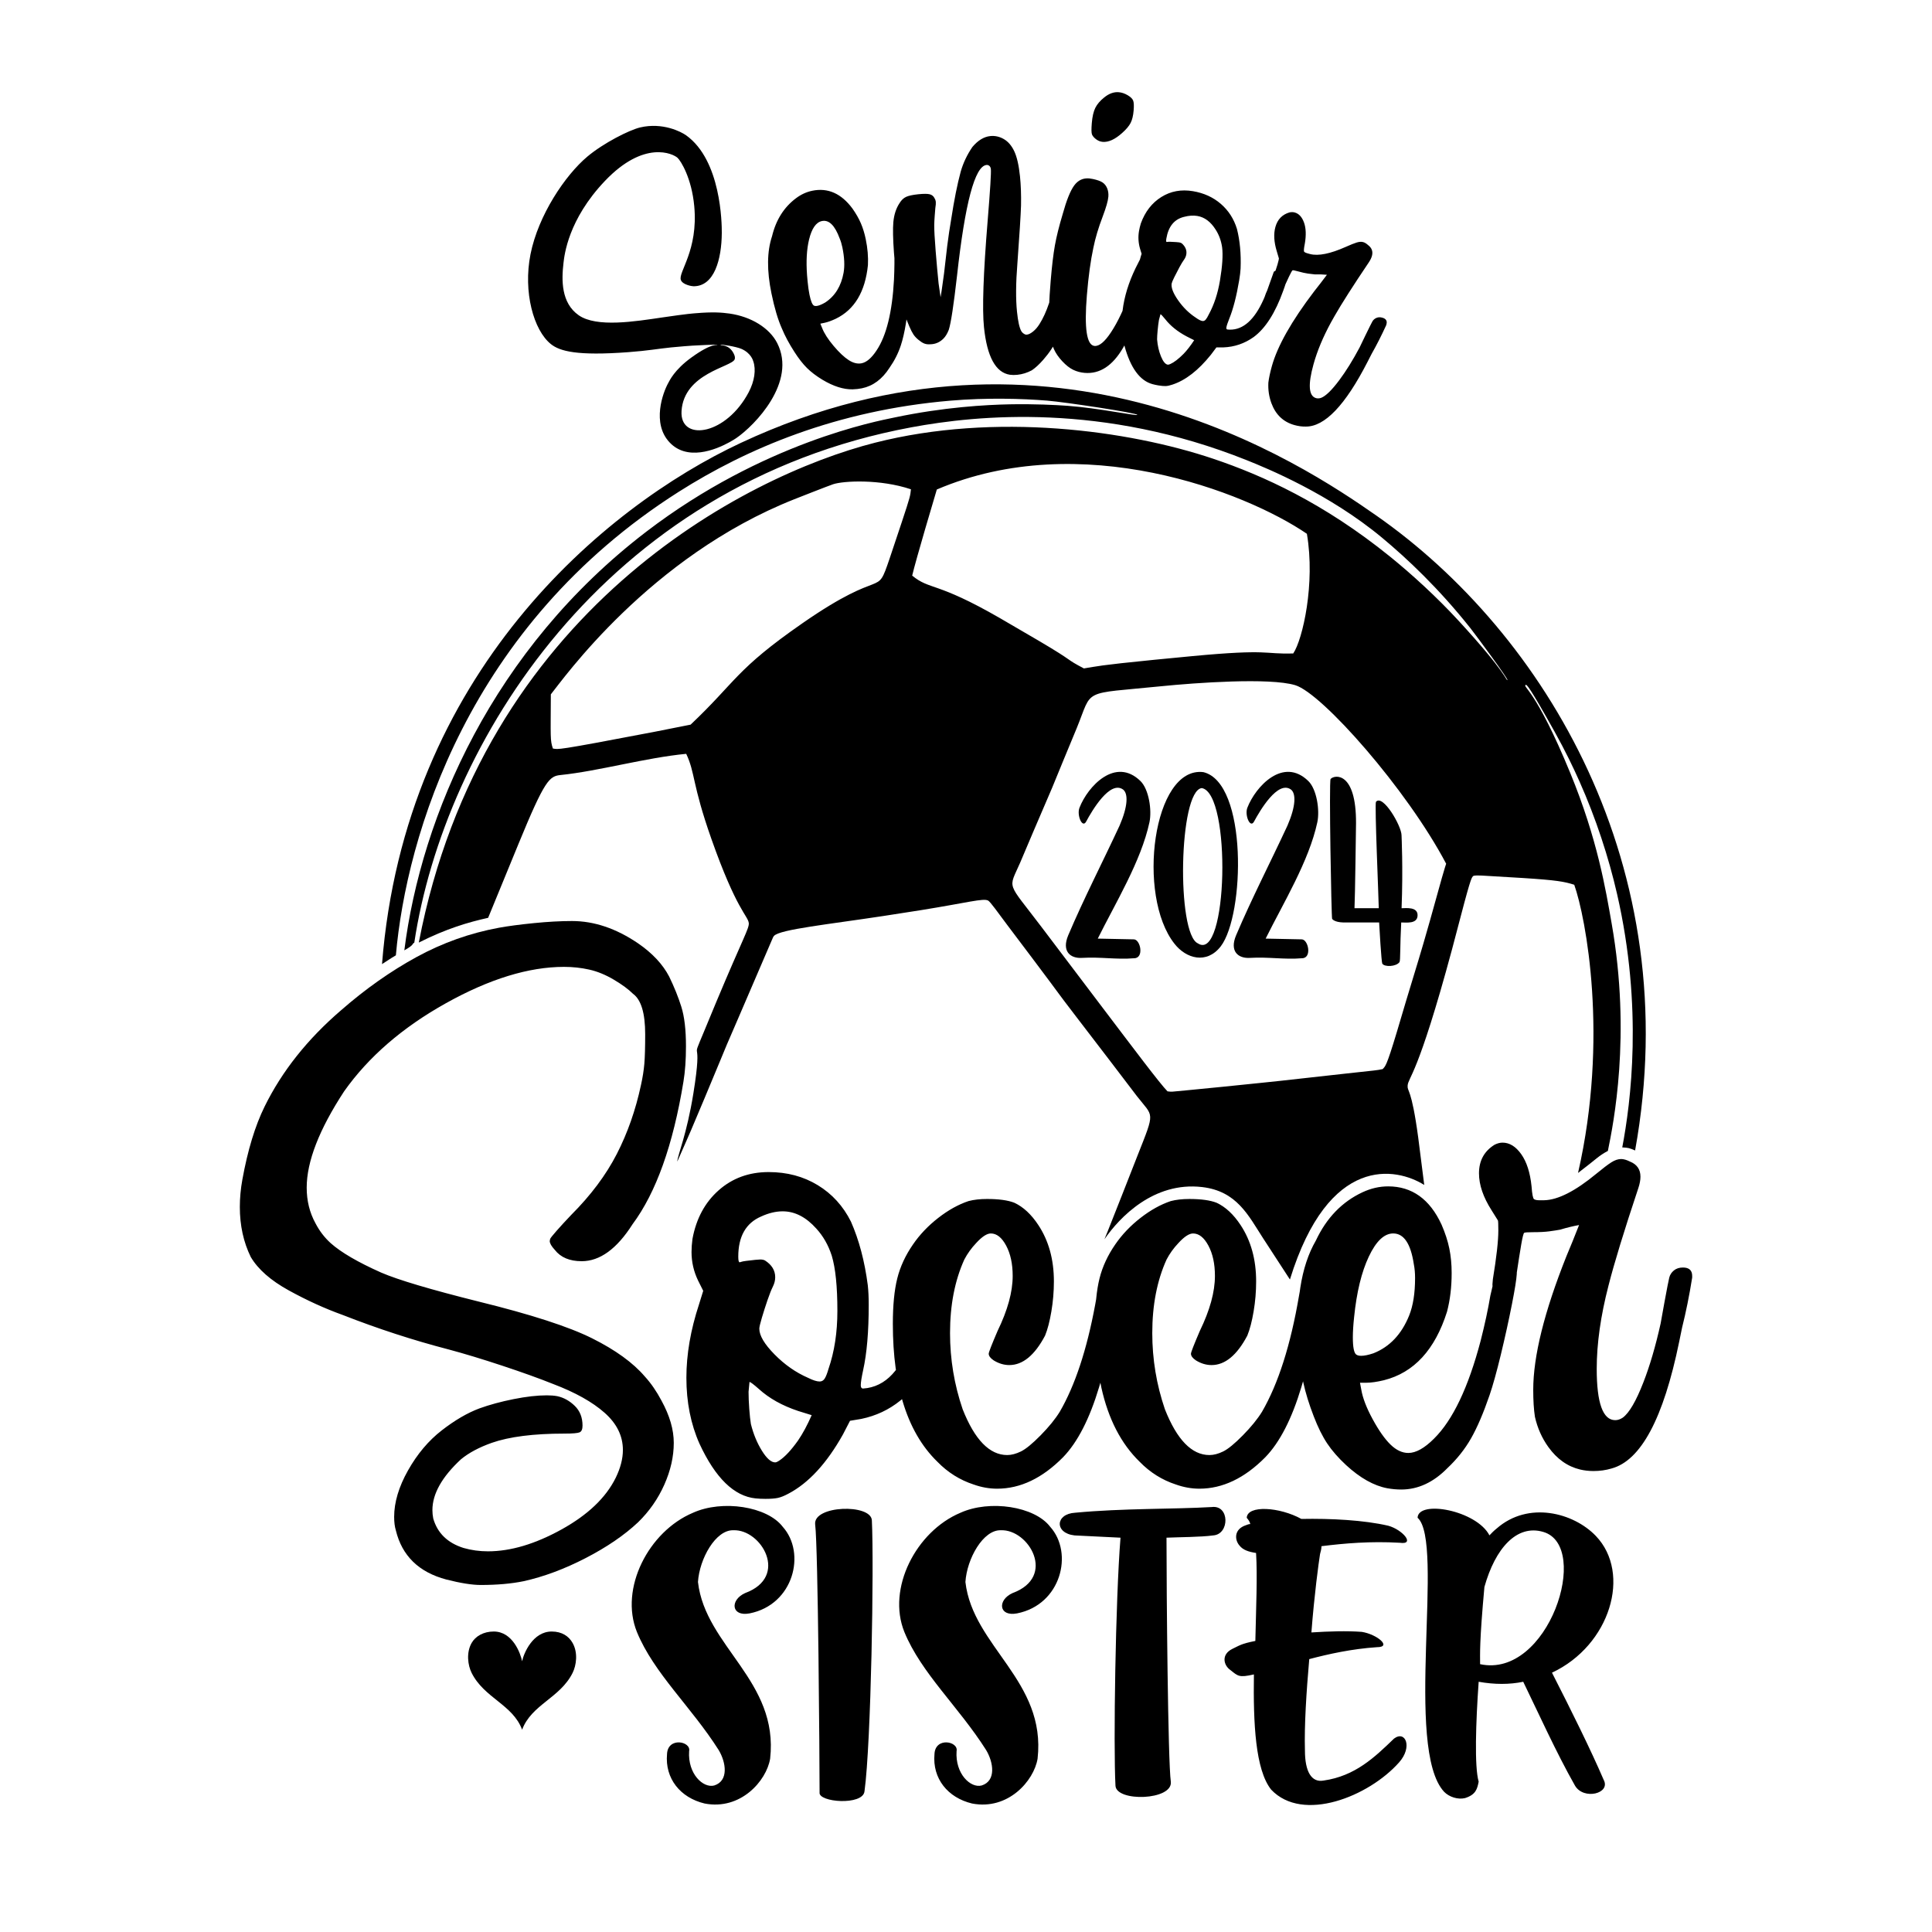
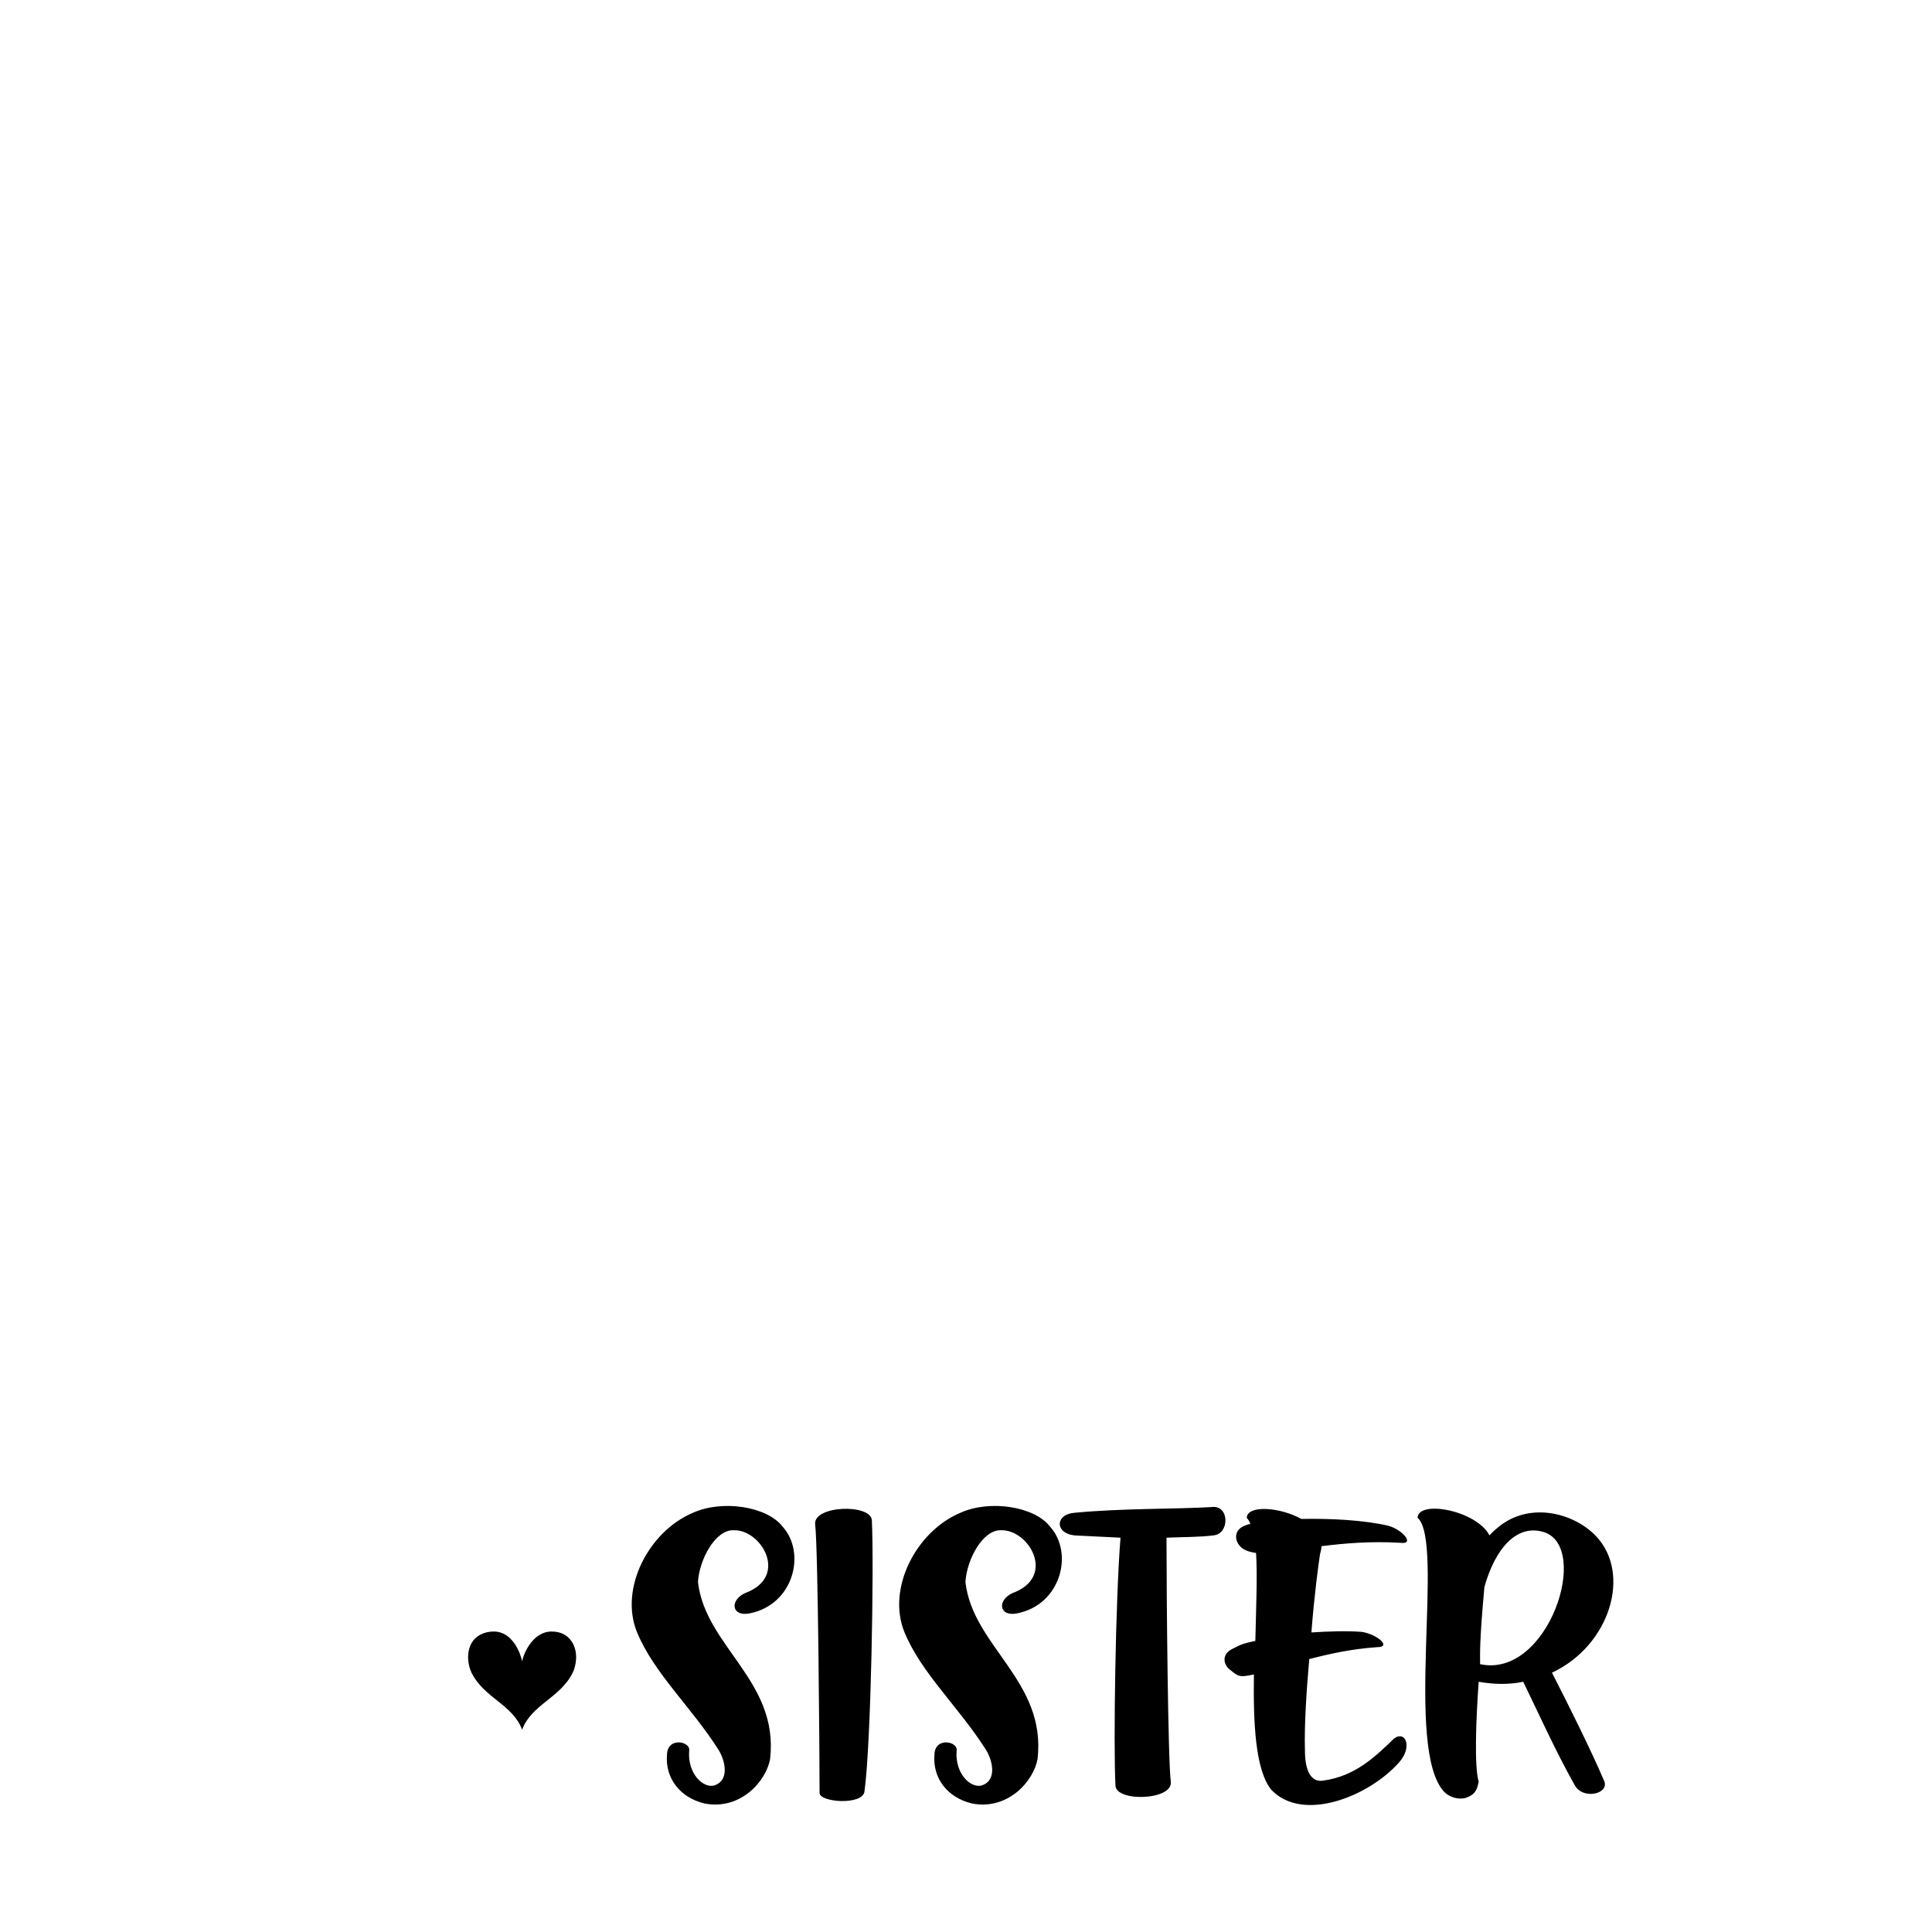
<svg xmlns="http://www.w3.org/2000/svg" version="1.1" id="Layer_1" x="0px" y="0px" viewBox="0 0 864 864" style="enable-background:new 0 0 864 864;" xml:space="preserve">
  <style type="text/css">
	.st0{fill-rule:evenodd;clip-rule:evenodd;}
	.st1{fill-rule:evenodd;clip-rule:evenodd;fill:#010101;}
</style>
  <g>
    <g>
      <g>
        <g>
          <g>
-             <path id="path_95bcab71609b5be01de2724a9d01115b" class="st0" d="M441.892,402.733       c-2.142-1.141-9.064,0.912-30.024,4.286       c-0.667,0.107-14.682,2.294-16.685,2.599       c-24.616,3.751-46.249,5.995-49.002,8.875       c-0.397,0.416-0.454,0.634-1.414,2.864l-14.393,33.467       c-7.568,17.554-3.832,8.757-8.5,19.992       c-0.961,2.315-6.745,16.193-6.883,16.523       c-0.952,2.27-5.863,13.895-5.984,14.177       c-0.12,0.28-3.147,7.275-6.131,13.956       c0.225-3.128,4.204-11.942,7.208-30.512       c4.537-28.064-1.752-12.039,4.682-27.474       c0.111-0.267,5.412-13.061,5.524-13.326       c12.114-28.952,14.857-33.116,14.566-35.394       c-0.419-3.272-5.514-5.79-16.748-37.684       c-8.681-24.647-7.152-29.385-11.234-37.964       c-18.139,1.733-39.156,7.724-56.149,9.472       c-5.035,0.518-7.063,2.075-18.87,30.837l-13.557,33.026       c-8.998,2.003-18.659,4.844-31.008,11.065       c28.393-148.22,145.473-208.632,203.972-223.526       c53.758-13.686,113.311-5.613,151.284,7.16       c22.243,7.482,49.505,19.852,78.986,43.685       c9.805,7.926,21.021,18.189,30.699,28.7       c21.473,23.321,21.343,26.983,21.912,26.594       c0.473-0.324-13.811-19.739-16.666-23.329       c-14.037-17.654-28.138-30.953-39.409-40.329       c-23.579-19.617-51.422-31.033-60.483-34.658       c-64.364-25.749-120.349-20.23-149.983-14.725       c-137.95,25.63-209.04,142.175-222.327,230.47       c-1.162,0.596,0.221,0.807-4.458,3.444       c7.584-60.09,39.523-134.719,108.261-187.268       c52.248-39.942,103.466-49.45,110.615-50.965       c22.451-4.755,41.388-5.74,51.817-5.955       c10.865-0.225,20.706,0.288,25.867,0.66       c13.82,0.997,31.099,4.671,31.229,4.055       c0.167-0.801-32.258-5.728-40.415-6.381       c-11.185-0.894-26.815-1.358-43.156,0.027       c-51.094,4.334-91.237,21.536-121.534,40.782       c-94.276,59.888-121.8,154.056-126.464,207.268       c-1.88,1.146-0.667,0.319-6.198,3.927       c10.214-129.784,98.959-204.343,160.491-233.106       c139.906-65.4,251.309,9.575,284.143,32.49       c75.437,52.649,138.695,157.225,115.752,283.955       c-2.709-1.169-3.148-1.213-5.74-1.368       c3.806-20.023,9.329-62.436-2.297-113.209       c-3.793-16.569-9.469-33.886-16.806-50.388       c-2.844-6.394-6.306-13.622-11.177-22.351       c-11.247-20.154-12.486-21.155-12.9-20.891       c-1.487,0.953,4.488,1.829,19.926,39.401       c12.225,29.753,15.872,52.276,18.533,67.427       c8.785,50.031,0.724,89.634-1.715,101.578       c-4.38,2.361-4.62,3.238-13.342,9.853       c13.793-60.311,3.482-114.307-1.697-128.88       c-4.437-1.406-7.746-2.043-23.072-3.021c-0.729-0.046-17.871-1.068-18.236-1.085       c-3.994-0.194-3.677,0.207-3.99,0.275c-0.541,0.993-0.538-0.935-5.484,18.028       c-0.461,1.766-3.799,14.414-3.878,14.707       c-15.344,56.912-19.557,57.084-19.85,60.917       c-0.217,2.838,1.708,0.673,4.735,23.244c0.056,0.423,0,0,2.693,21.189       c-12.437-7.82-42.726-13.869-60.067,42.277       c-12.02-18.48-11.781-18.11-12.02-18.479       c-6.569-10.154-11.706-21.051-27.252-22.86       c-21.648-2.519-36.932,13.564-43.682,23.35       c0.65-1.574,1.019-2.343,7.869-19.767c1.529-3.89,6.519-16.625,6.939-17.685       c8.033-20.327,7.153-16.958-0.353-26.653       c-0.508-0.656-11.065-14.534-12.58-16.511l-14.638-19.1       c-10.728-14.029-3.904-5.247-19.626-26.162       c-0.438-0.582-10.743-14.246-10.962-14.537       C446.338,408.172,442.883,403.261,441.892,402.733z M418.951,218.908       c-0.916,3.071-9.394,31.488-11.018,38.513       c8.095,6.617,10.522,2.457,39.211,18.988       c0.348,0.2,16.971,9.896,17.317,10.1       c16.795,9.878,11.421,7.781,20.261,12.414       c6.217-0.982,6.183-1.342,31.235-3.84c0.343-0.034,16.467-1.589,17.153-1.654       c35.141-3.316,31.667-0.79,45.236-1.202       c4.213-6.252,9.919-31.214,6.104-53.512       C556.924,219.91,483.327,191.402,418.951,218.908z M492.428,449.779       c14.632,19.301,26.29,34.827,29.689,38.278       c2.518,0.223,0.193,0.327,8.412-0.447c0.327-0.032,16.005-1.571,16.332-1.604       c0.334-0.034,14.702-1.501,16.707-1.708c0.178-0.018,8.703-0.909,8.88-0.929       l29.267-3.25c14.321-1.59,13.683-1.393,16.633-2.02       c1.14-1.358,1.526-0.604,6.318-16.558c0.508-1.689,3.595-12.12,4.187-14.091       c0.11-0.367,5.454-17.974,5.565-18.341c1.35-4.494,2.692-8.991,5.043-17.329       c0.217-0.766,5.24-18.801,5.35-19.183c1.35-4.71,1.672-5.582,1.918-6.337       c-17.549-33.3-55.49-76.233-67.504-79.849       c-11.487-3.456-44.461-1.081-59.978,0.481       c-36.021,3.627-30.381,0.777-37.717,18.698       c-0.12,0.293-5.82,14.057-6.062,14.643       c-1.087,2.638-4.72,11.518-4.922,11.997       c-0.331,0.789-6.589,15.335-8.437,19.665       c-1.895,4.444-5.534,13.068-5.896,13.899       c-5.328,12.233-6.167,7.979,9.57,28.776L492.428,449.779z M403.239,233.62       c4.068-12.256,3.77-11.753,4.138-14.806       c-13.886-4.657-30.164-3.8-34.798-2.263       c-2.115,0.702-16.98,6.561-17.326,6.698       c-64.879,25.698-103.628,80.774-108.916,87.268       c-0.081,19.397-0.338,20.56,0.923,24.228       c2.717,0.371,0.208,1.167,45.092-7.414c0.33-0.063,9.235-1.831,16.491-3.27       c20.559-19.473,20.039-24.524,49.94-45.296       c37.546-26.085,32.791-10.567,39.056-28.986       C398.17,248.813,402.058,237.178,403.239,233.62z" />
-           </g>
+             </g>
        </g>
      </g>
    </g>
    <g>
      <g>
        <g>
          <g>
            <g>
              <g>
                <g>
                  <g>
                    <g>
                      <g>
                        <g>
                          <g>
-                             <path id="path_d185f46a4c2c86011fa7b5b52069f6b4" class="st0" d="M507.048,46.722               c0.035,0.731,0.008,1.62-0.079,2.669               c-0.195,2.348-0.644,4.211-1.35,5.588               c-0.705,1.376-1.97,2.876-3.793,4.498               c-3.192,2.859-6.087,4.182-8.687,3.966               c-1.091-0.091-2.092-0.491-3.005-1.2               c-0.912-0.708-1.507-1.413-1.787-2.111               c-0.28-0.699-0.308-2.39-0.086-5.074               c0.242-2.935,0.769-5.214,1.579-6.835               c0.809-1.622,2.119-3.159,3.929-4.614               c2.172-1.762,4.348-2.552,6.529-2.372               c1.342,0.111,2.676,0.56,4.004,1.345               c1.328,0.786,2.148,1.593,2.459,2.42               C506.919,45.418,507.013,45.99,507.048,46.722z M595.221,144.179               c-3.552,6.526-6.154,12.757-7.803,18.693               c-2.555,9.196-2.174,14.254,1.141,15.176               c0.679,0.188,1.42,0.15,2.225-0.113               c2.09-0.8,4.816-3.452,8.178-7.959               c2.968-3.965,5.981-8.813,9.034-14.541l2.588-5.371               c1.704-3.504,2.755-5.608,3.153-6.309               c0.398-0.702,0.99-1.227,1.777-1.577               c0.787-0.35,1.672-0.388,2.652-0.116               c1.658,0.461,2.278,1.445,1.86,2.952l-0.127,0.452               c-2.073,4.539-4.222,8.774-6.451,12.701l-1.86,3.624               c-9.938,19.405-19.157,29.063-27.658,28.975               c-1.633,0.034-3.316-0.19-5.05-0.673               c-4.974-1.382-8.41-4.65-10.307-9.806               c-1.063-2.894-1.516-5.942-1.356-9.145               c0.243-2.044,0.763-4.498,1.558-7.363               c2.513-9.045,8.82-20.202,18.921-33.472               c1.746-2.195,3.651-4.669,5.716-7.425               c-1.742-0.159-3.553-0.216-5.433-0.17               c-0.871-0.079-1.893-0.201-3.067-0.364               c-1.171-0.164-2.662-0.496-4.472-0.999               c-1.356-0.378-2.144-0.536-2.365-0.475s-0.772,1.024-1.655,2.89               l-1.555,3.356l-0.373,1.141c-0.188,0.55-0.4,1.146-0.637,1.789               c-3.544,9.9-7.948,16.795-13.212,20.687               c-4.072,2.898-8.599,4.44-13.579,4.625l-3.07-0.005l-2.475,3.295               c-5.614,6.991-11.357,11.441-17.226,13.355               c-1.176,0.399-2.173,0.615-2.988,0.648               c-0.816,0.034-1.93-0.068-3.341-0.306               c-0.913-0.154-1.777-0.342-2.593-0.565               c-5.628-1.546-9.788-7.238-12.483-17.078l-0.053-0.233l-0.609,1.1               c-4.681,8.016-10.398,11.745-17.149,11.185               c-1.846-0.153-3.56-0.613-5.143-1.377               c-1.583-0.765-3.208-2.039-4.875-3.824               c-1.667-1.785-2.893-3.554-3.676-5.307               c-0.161-0.351-0.312-0.715-0.457-1.091l-0.046-0.129l-0.746,1.2               c-1.028,1.563-2.223,3.119-3.584,4.67               c-1.816,2.069-3.515,3.634-5.097,4.698               c-2.083,1.115-4.255,1.79-6.515,2.023               c-1.172,0.122-2.273,0.113-3.302-0.025               c-6.361-0.976-10.224-8.054-11.591-21.236               c-0.846-8.167-0.296-24.082,1.651-47.743               c1.12-13.684,1.596-21.335,1.429-22.953               c-0.068-0.647-0.288-1.135-0.66-1.465               c-0.373-0.329-0.81-0.468-1.313-0.416               c-5.188,0.538-9.573,17.013-13.151,49.426               c-1.505,13.234-2.738,21.331-3.701,24.292               c-0.669,1.704-1.464,3.013-2.384,3.926               c-1.456,1.458-3.147,2.287-5.072,2.487               c-0.502,0.052-1.092,0.073-1.77,0.061               c-0.678-0.012-1.35-0.167-2.016-0.465               c-0.665-0.299-1.46-0.83-2.385-1.592               c-0.926-0.763-1.664-1.565-2.216-2.407               c-0.552-0.842-1.164-2.045-1.833-3.611l-1.242-3.051l-0.259,1.792               c-0.625,3.843-1.372,7.094-2.241,9.755               c-1.159,3.546-2.867,6.928-5.125,10.143               c-3.254,5.054-7.354,8.09-12.298,9.109               c-1.319,0.272-2.704,0.429-4.156,0.471               c-4.109,0.075-8.614-1.359-13.517-4.3               c-2.75-1.667-5.042-3.407-6.876-5.219               c-1.835-1.813-3.701-4.199-5.601-7.158               c-2.398-3.715-4.284-7.235-5.658-10.561               c-1.757-3.934-3.307-9.156-4.649-15.667               c-2.108-10.219-2.019-18.744,0.267-25.573               c1.755-7.322,5.352-13.003,10.79-17.047               c2.235-1.664,4.628-2.76,7.183-3.286               c7.005-1.445,13.012,1.225,18.02,8.011               c1.581,2.252,2.828,4.443,3.74,6.575               c0.912,2.132,1.631,4.476,2.159,7.031               c0.85,4.121,1.179,8.004,0.985,11.653               c-1.232,11.939-6.026,19.931-14.386,23.975               c-1.958,0.919-3.638,1.524-5.038,1.812l-1.855,0.382l0.779,1.901               c0.922,2.387,2.634,5.064,5.135,8.027               c2.501,2.964,4.767,5.095,6.797,6.395               c2.03,1.3,3.949,1.763,5.763,1.389               c2.225-0.459,4.45-2.378,6.674-5.758               c4.4-6.579,6.993-17.124,7.781-31.635               c0.116-2.559,0.184-4.989,0.203-7.292l-0.005-2.32l-0.213-2.518               c-0.442-6.115-0.532-10.657-0.269-13.627               c0.327-3.385,1.259-6.22,2.798-8.505               c0.796-1.308,1.759-2.225,2.887-2.752               c1.131-0.525,2.951-0.918,5.461-1.179               c2.427-0.251,4.141-0.245,5.142,0.019               c1,0.264,1.718,0.864,2.154,1.8               c0.3,0.46,0.481,0.972,0.54,1.538               c0.066,0.647-0.004,1.595-0.213,2.843               c-0.076,0.907-0.167,2.06-0.276,3.462               c-0.109,1.401-0.179,2.756-0.213,4.068               c-0.016,2.29,0.198,6.191,0.642,11.704               c0.445,5.512,0.88,10.33,1.308,14.455l0.892,6.16               c0.126-0.421,0.644-3.99,1.555-10.706l1.405-12.16               c0.56-4.39,1.158-8.417,1.794-12.079               c1.312-8.555,2.734-15.651,4.265-21.285               c1.121-3.877,2.857-7.53,5.209-10.962               c2.485-2.955,5.151-4.58,7.996-4.875               c2.092-0.217,4.106,0.228,6.039,1.336               c1.933,1.107,3.497,2.927,4.69,5.46               c1.192,2.533,2.044,6.266,2.556,11.199               c0.402,3.881,0.557,8.238,0.466,13.071               c-0.141,4.346-0.685,12.985-1.628,25.916               c-0.702,8.737-0.759,15.936-0.173,21.597               c0.444,4.286,1.08,7.163,1.91,8.631               c0.41,0.693,1.013,1.202,1.808,1.528               c0.177,0.064,0.431,0.078,0.766,0.044               c0.753-0.078,1.657-0.54,2.712-1.384               c1.054-0.845,2.016-1.966,2.886-3.364               c1.59-2.515,2.998-5.593,4.223-9.236l0.122-0.384l0.184-3.546               c0.125-1.942,0.279-4.025,0.463-6.247               c0.543-6.542,1.168-11.788,1.875-15.74               c0.708-3.952,1.878-8.646,3.512-14.084               c1.688-6.108,3.39-10.337,5.105-12.686               c1.715-2.349,3.956-3.409,6.723-3.179l1.625,0.262               c1.992,0.418,3.447,0.94,4.367,1.565               c0.918,0.625,1.605,1.505,2.06,2.641               c0.455,1.136,0.626,2.375,0.516,3.716               c-0.154,1.845-0.988,4.773-2.502,8.785               c-1.941,5.074-3.344,9.771-4.209,14.09               c-1.235,5.724-2.199,12.778-2.894,21.165               c-1.231,14.843-0.086,22.41,3.437,22.703               c2.096,0.174,4.545-1.86,7.346-6.103               c1.508-2.276,2.966-4.903,4.376-7.88l0.787-1.715l0.004-0.037               c0.097-0.796,0.213-1.598,0.35-2.408               c1.049-6.224,3.265-12.549,6.651-18.976l0.779-1.54l0.016-0.06               c0.124-0.475,0.252-0.937,0.384-1.385l0.346-1.102l-0.705-2.302               c-0.756-2.602-0.91-5.231-0.462-7.886               c0.181-1.079,0.461-2.226,0.836-3.443               c1.904-5.227,4.953-9.15,9.15-11.771               c4.196-2.621,8.907-3.492,14.136-2.611               c4.895,0.825,9.056,2.721,12.482,5.687               c3.426,2.966,5.826,6.698,7.202,11.197               c1.333,5.259,1.876,11.154,1.63,17.683               c-0.086,1.522-0.297,3.279-0.632,5.27               c-1.202,7.136-2.679,12.861-4.429,17.174               c-0.736,1.839-1.167,3.132-1.293,3.878               c-0.098,0.582,0.061,0.907,0.476,0.977l1.141,0.064               c5.968,0.035,10.969-4.471,15.003-13.517l0.583-1.378l0.04-0.171               l0.49-1.326l0.442-0.98l0.115-0.299l2.919-8.213               c0.152-0.145,0.329-0.264,0.533-0.358l0.188-0.072l0.16-0.421               c0.31-0.878,0.562-1.666,0.755-2.363               c0.462-1.658,0.674-2.573,0.642-2.745l-0.943-3.185               c-1.276-4.171-1.485-7.801-0.627-10.892               c0.943-3.392,3.049-5.568,6.319-6.526               c0.859-0.167,1.628-0.157,2.306,0.032               c1.884,0.523,3.273,2.025,4.167,4.507               c0.895,2.481,1.018,5.621,0.368,9.419               c-0.435,2.153-0.529,3.365-0.28,3.637               c0.25,0.272,0.676,0.492,1.28,0.66l1.356,0.377               c3.714,0.95,9.047-0.126,15.998-3.229               c2.132-0.95,3.752-1.597,4.862-1.937               c1.111-0.341,2.079-0.397,2.908-0.167               c0.679,0.188,1.407,0.634,2.186,1.338               c1.675,1.277,2.24,2.895,1.696,4.855               c-0.251,0.905-0.723,1.87-1.414,2.896               c-7.048,10.465-12.152,18.465-15.314,24.001               C596.255,142.309,595.728,143.247,595.221,144.179z M521.508,107.796               c0.02,0.259,0.092,0.4,0.217,0.421l0.457-0.051               c0.221-0.048,0.671-0.058,1.349-0.029               c2.033,0.087,3.299,0.172,3.797,0.256               c0.498,0.084,0.898,0.237,1.202,0.458               c1.629,1.47,2.291,3.117,1.983,4.942               c-0.14,0.83-0.487,1.625-1.041,2.385               c-0.554,0.76-1.235,1.883-2.04,3.369               c-0.805,1.485-1.565,2.957-2.28,4.416               c-0.715,1.458-1.107,2.395-1.177,2.809               c-0.308,1.826,0.657,4.335,2.892,7.528               c2.236,3.193,4.853,5.767,7.852,7.723               c1.216,0.887,2.197,1.394,2.945,1.519               c0.581,0.098,1.082-0.095,1.506-0.578               c0.423-0.483,0.898-1.278,1.425-2.384               c2.345-4.299,4-9.311,4.964-15.037               c1.09-6.472,1.417-11.451,0.98-14.938               c-0.438-2.975-1.402-5.612-2.892-7.912               c-2.222-3.532-4.951-5.57-8.187-6.115               c-1.826-0.308-3.81-0.172-5.956,0.405               c-4.36,1.058-6.993,4.283-7.902,9.677               C521.52,107.158,521.487,107.537,521.508,107.796z M360.917,123.07               c0.066,0.897,0.147,1.813,0.243,2.749               c0.228,2.359,0.512,4.363,0.852,6.011               c0.595,2.884,1.273,4.506,2.035,4.864               c0.381,0.179,0.9,0.201,1.56,0.065               c0.907-0.187,2.05-0.681,3.432-1.481               c4.389-2.882,7.126-7.313,8.213-13.294               c0.559-3.122,0.38-6.909-0.539-11.359               c-0.306-1.483-0.71-2.817-1.212-4.002               c-2.148-5.83-4.788-8.421-7.919-7.775               c-2.638,0.543-4.56,3.303-5.767,8.278               C360.759,111.479,360.459,116.793,360.917,123.07z M534.039,152.147               l-3.421-1.729c-3.995-2.124-7.151-4.66-9.471-7.611               c-1.201-1.482-1.925-2.245-2.175-2.286l-0.688,2.572               c-0.223,1.327-0.416,2.853-0.578,4.575               c-0.162,1.722-0.244,3.095-0.246,4.119               c0.217,2.767,0.793,5.296,1.729,7.588               c0.938,2.291,1.945,3.527,3.024,3.709               c0.249,0.042,0.65-0.061,1.204-0.31               c1.661-0.744,3.621-2.248,5.879-4.514               C530.848,156.645,532.43,154.607,534.039,152.147z M320.204,139.726               c2.367,0.054,4.262,0.248,6.033,0.5               c9.713,1.384,17.886,6.45,21.33,13.204               c8.874,17.398-9.987,36.793-18.299,42.483               c-1.868,1.279-13.717,8.767-23.491,5.861               c-2.256-0.67-4.4-1.894-6.286-3.876               c-8.144-8.556-3.029-22.338-0.674-26.57               c0.6-1.079,2.752-5.924,10.362-11.434               c9.472-6.858,11.657-5.368,11.634-5.713               c-0.013-0.197-9.912,0.311-11.094,0.388               c-0.73,0.047-5.409,0.366-9.645,0.801               c-6.031,0.62-10.154,1.454-19.095,2.122               c-22.978,1.715-30.622-0.416-34.609-3.601               c-7.732-6.175-12.492-23.317-9.125-40.212               c3.468-17.404,15.465-35.295,25.445-43.67               c7.163-6.011,18.718-11.877,23.62-13.025               c10.011-2.346,18.281,1.922,20.541,3.541               c15.615,11.179,15.969,39.309,15.937,43.645               c-0.086,11.762-3.305,23.91-12.666,23.85               c-0.727-0.005-4.841-0.677-5.635-2.799               c-1.308-3.49,7.822-13.112,5.986-33.004               c-1.159-12.562-5.98-20.251-7.471-21.637               c-1.997-1.855-14.932-8.102-32.473,10.33               c-16.473,17.31-18.121,33.182-18.528,36.623               c-0.906,7.654-1.119,17.93,6.805,23.457               c8.036,5.604,25.359,2.737,37.352,0.974               c11.767-1.729,14.021-1.807,15.172-1.901               C314.995,139.756,317.837,139.672,320.204,139.726z M322.237,154.221               c-0.051,0.429,3.634-0.432,5.824,3.787               c0.616,1.186,0.745,2.047,0.475,2.719               c-1.371,3.412-22.65,6.169-23.747,23.049               c-0.029,0.432-0.036,0.848-0.023,1.248               c0.403,12.39,20.098,9.27,30.045-9.605               c2.616-4.963,3.365-10.109,2.049-13.875               c-0.112-0.32-0.963-3.61-5.277-5.515               C329.262,155.003,322.279,153.885,322.237,154.221z" />
-                           </g>
+                             </g>
                        </g>
                      </g>
                    </g>
                  </g>
                </g>
              </g>
            </g>
          </g>
        </g>
      </g>
    </g>
    <g>
      <g>
        <g>
          <g>
-             <path id="path_80d67476da8750ec0c5aaa713513dc3f" class="st0" d="M706.647,657.177       c-5.618-1.34-10.354-4.69-14.208-10.049       c-2.884-4.011-4.89-8.524-6.017-13.539       c-0.502-3.26-0.753-7.272-0.753-12.035c0-15.043,4.952-34.976,14.856-59.797       c1.755-4.138,3.635-8.775,5.641-13.915c-2.758,0.502-5.579,1.191-8.461,2.068       c-1.379,0.251-3.009,0.502-4.889,0.753c-1.88,0.25-4.325,0.376-7.334,0.376       c-2.257,0-3.542,0.094-3.856,0.282c-0.312,0.188-0.752,1.911-1.316,5.171       c-0.282,1.629-0.603,3.588-0.963,5.876l-1.016,6.647l-0.029,0.808       c-0.158,2.434-0.867,6.859-2.129,13.276       c-1.442,7.334-3.103,14.886-4.982,22.658       c-1.881,7.772-3.573,13.853-5.077,18.241       c-2.758,8.023-5.516,14.448-8.274,19.274       c-2.758,4.827-6.269,9.245-10.53,13.257       c-6.268,6.393-13.163,9.59-20.685,9.59c-2.006,0-4.073-0.188-6.205-0.564       c-6.017-1.129-12.161-4.576-18.428-10.343       c-3.51-3.258-6.331-6.486-8.462-9.684c-2.131-3.197-4.137-7.239-6.017-12.129       c-2.084-5.375-3.64-10.414-4.669-15.116l-0.116-0.573l-0.753,2.594       c-4.261,14.191-9.623,24.637-16.086,31.336       c-9.277,9.402-19.117,14.103-29.522,14.103c-3.511,0-7.021-0.627-10.531-1.881       c-6.142-2.006-11.532-5.391-16.171-10.154       c-8.306-8.07-14.015-19.127-17.129-33.172l-0.438-2.198l-0.571,1.966       c-4.261,14.191-9.623,24.637-16.086,31.336       c-9.277,9.402-19.118,14.103-29.523,14.103c-3.51,0-7.02-0.627-10.529-1.881       c-6.143-2.006-11.533-5.391-16.172-10.154       c-7.06-6.859-12.244-15.878-15.553-27.053l-0.271-0.958l-0.746,0.625       c-5.096,4.119-10.929,6.859-17.497,8.217l-5.018,0.836l-3.136,6.064       c-7.248,12.962-15.403,21.812-24.462,26.552       c-1.812,0.976-3.381,1.603-4.705,1.881c-1.323,0.279-3.17,0.418-5.541,0.418       c-1.533,0-2.996-0.069-4.39-0.208c-9.617-0.976-17.98-9.13-25.089-24.462       c-3.903-8.781-5.854-18.608-5.854-29.48c0-10.453,1.881-21.395,5.644-32.824       l1.882-6.063l-2.3-4.599c-1.952-4.042-2.927-8.294-2.927-12.754       c0-1.812,0.139-3.764,0.418-5.855c1.673-9.059,5.576-16.307,11.709-21.743       c6.133-5.436,13.589-8.154,22.371-8.154c8.223,0,15.54,1.951,21.952,5.854       c6.411,3.902,11.36,9.339,14.845,16.308       c3.624,8.223,6.133,17.702,7.527,28.433c0.279,2.509,0.418,5.437,0.418,8.782       c0,11.987-0.836,21.744-2.508,29.27c-0.697,3.206-1.046,5.437-1.046,6.691       c0,0.976,0.349,1.464,1.046,1.464l1.881-0.209       c4.879-0.793,9.05-3.373,12.514-7.741l0.285-0.375l-0.137-0.874       c-0.831-6.095-1.246-12.668-1.246-19.72c0-8.274,0.658-15.044,1.974-20.309       c1.316-5.266,3.667-10.343,7.052-15.232c3.008-4.388,6.77-8.337,11.283-11.847       c4.513-3.51,9.026-6.016,13.539-7.521c2.382-0.627,5.14-0.94,8.274-0.94       c5.265,0,9.339,0.564,12.222,1.692c4.012,1.881,7.585,5.203,10.719,9.967       c4.638,7.02,6.958,15.419,6.958,25.198c0,4.513-0.376,8.995-1.129,13.445       c-0.752,4.45-1.692,8.055-2.82,10.812       c-4.638,8.775-9.967,13.163-15.984,13.163c-2.381,0-4.7-0.689-6.957-2.068       c-1.505-1.003-2.257-2.006-2.257-3.009c0-0.626,1.316-4.011,3.949-10.154       c4.513-9.276,6.769-17.488,6.769-24.633c0-5.39-0.972-9.903-2.914-13.539       c-1.943-3.635-4.231-5.453-6.864-5.453c-1.755,0-3.948,1.442-6.581,4.324       c-2.132,2.256-3.887,4.701-5.266,7.334c-4.262,9.402-6.393,20.371-6.393,32.907       c0,11.659,1.88,23.004,5.641,34.036c5.39,13.664,12.035,20.496,19.933,20.496       c1.88,0,3.918-0.533,6.111-1.598c2.194-1.066,5.14-3.479,8.838-7.239       c3.697-3.761,6.55-7.272,8.556-10.53       c6.816-11.753,12.09-27.692,15.821-47.819l0.446-2.506l0.021-0.258       c0.329-3.385,0.823-6.393,1.48-9.026c1.317-5.266,3.667-10.343,7.052-15.232       c3.008-4.388,6.769-8.337,11.282-11.847c4.513-3.51,9.026-6.016,13.539-7.521       c2.381-0.627,5.139-0.94,8.273-0.94c5.266,0,9.34,0.564,12.223,1.692       c4.011,1.881,7.584,5.203,10.719,9.967c4.638,7.02,6.957,15.419,6.957,25.198       c0,4.513-0.375,8.995-1.128,13.445c-0.752,4.45-1.692,8.055-2.821,10.812       c-4.638,8.775-9.966,13.163-15.983,13.163c-2.381,0-4.7-0.689-6.958-2.068       c-1.505-1.003-2.257-2.006-2.257-3.009c0-0.626,1.316-4.011,3.949-10.154       c4.513-9.276,6.77-17.488,6.77-24.633c0-5.39-0.972-9.903-2.916-13.539       c-1.942-3.635-4.231-5.453-6.863-5.453c-1.755,0-3.949,1.442-6.582,4.324       c-2.131,2.256-3.886,4.701-5.265,7.334       c-4.262,9.402-6.393,20.371-6.393,32.907c0,11.659,1.88,23.004,5.642,34.036       c5.39,13.664,12.035,20.496,19.932,20.496c1.88,0,3.917-0.533,6.111-1.598       c2.194-1.066,5.141-3.479,8.838-7.239c3.698-3.761,6.55-7.272,8.556-10.53       c7.271-12.536,12.787-29.836,16.548-51.9l0.346-1.928l0.227-1.639       c1.263-8.247,3.58-15.268,6.949-21.067       c4.764-10.154,11.721-17.361,20.873-21.624       c3.76-1.755,7.584-2.632,11.47-2.632c10.656,0,18.617,5.703,23.881,17.111       c1.63,3.761,2.79,7.334,3.479,10.719c0.69,3.384,1.034,7.021,1.034,10.906       c0,6.268-0.689,12.035-2.068,17.299c-5.39,17.049-14.793,27.266-28.206,30.652       c-3.134,0.752-5.767,1.128-7.898,1.128h-2.82l0.563,3.008       c0.627,3.761,2.319,8.18,5.077,13.257c2.758,5.077,5.422,8.869,7.992,11.377       c2.571,2.508,5.234,3.761,7.992,3.761c3.385,0,7.209-2.132,11.47-6.393       c8.4-8.274,15.356-22.879,20.872-43.814       c1.881-7.396,3.322-14.103,4.325-20.12l0.978-4.21l-0.037-0.867       l0.188-2.257c1.63-9.904,2.445-17.175,2.445-21.812       c0-2.759-0.063-4.263-0.188-4.513l-2.82-4.513       c-3.761-5.893-5.641-11.409-5.641-16.549c0-5.641,2.319-9.903,6.958-12.786       c1.253-0.627,2.444-0.941,3.573-0.941c3.134,0,5.923,1.724,8.368,5.172       c2.445,3.447,3.98,8.242,4.608,14.385c0.25,3.51,0.626,5.421,1.128,5.734       c0.502,0.314,1.254,0.471,2.256,0.471h2.257       c6.142-0.126,13.914-4.074,23.317-11.846       c2.883-2.382,5.108-4.074,6.675-5.077c1.567-1.003,3.04-1.505,4.419-1.505       c1.128,0,2.445,0.377,3.949,1.129c3.134,1.253,4.7,3.51,4.7,6.769       c0,1.505-0.313,3.197-0.94,5.077c-6.393,19.18-10.843,33.723-13.35,43.626       c-3.51,13.539-5.266,25.949-5.266,37.232c0,15.294,2.758,22.942,8.275,22.942       c1.128,0,2.257-0.377,3.384-1.129c2.883-2.131,5.955-7.396,9.214-15.796       c2.884-7.396,5.453-16.171,7.71-26.325l1.692-9.403       c1.129-6.143,1.85-9.84,2.163-11.094c0.313-1.254,1.003-2.32,2.068-3.198       c1.066-0.878,2.414-1.315,4.043-1.315c2.758,0,4.137,1.253,4.137,3.76v0.753       c-1.253,7.897-2.758,15.356-4.513,22.377l-1.316,6.393       c-7.021,34.223-17.111,53.09-30.275,56.6       c-2.507,0.753-5.202,1.129-8.086,1.129       C710.49,657.846,708.519,657.622,706.647,657.177z M604.998,598.049       c0,4.388,0.502,6.958,1.505,7.71c0.502,0.376,1.254,0.564,2.256,0.564       c1.379,0,3.197-0.376,5.453-1.128c7.271-2.884,12.599-8.525,15.983-16.924       c1.756-4.388,2.632-9.967,2.632-16.736c0-2.256-0.188-4.324-0.564-6.205       c-1.379-9.151-4.449-13.727-9.213-13.727c-4.012,0-7.648,3.447-10.907,10.342       c-3.259,6.895-5.453,15.921-6.581,27.079       C605.187,592.533,604.998,595.542,604.998,598.049z M339.569,594.189       c0,3.067,2.265,6.899,6.795,11.5c4.53,4.599,9.513,8.084,14.949,10.453       c2.23,1.116,3.972,1.673,5.226,1.673c0.976,0,1.743-0.452,2.3-1.359       c0.558-0.907,1.115-2.334,1.673-4.286c2.649-7.666,3.972-16.308,3.972-25.925       c0-10.873-0.837-19.095-2.509-24.671c-1.533-4.739-3.833-8.781-6.9-12.126       c-4.599-5.157-9.617-7.736-15.053-7.736c-3.066,0-6.272,0.766-9.617,2.3       c-6.829,2.927-10.245,8.92-10.245,17.98c0,1.673,0.209,2.509,0.627,2.509       l0.732-0.208c0.349-0.14,1.08-0.279,2.196-0.419       c3.345-0.418,5.436-0.627,6.272-0.627c0.836,0,1.533,0.139,2.091,0.419       c3.067,1.951,4.599,4.459,4.599,7.527c0,1.393-0.349,2.787-1.046,4.181       c-0.696,1.394-1.497,3.415-2.404,6.064c-0.906,2.648-1.742,5.262-2.508,7.84       C339.952,591.854,339.569,593.491,339.569,594.189z M362.985,632.868l-6.064-1.882       c-7.109-2.369-12.962-5.645-17.562-9.827       c-2.369-2.091-3.764-3.136-4.182-3.136l-0.419,4.391       c0,2.229,0.105,4.773,0.314,7.63c0.209,2.857,0.453,5.123,0.732,6.796       c1.115,4.46,2.752,8.432,4.913,11.917c2.16,3.484,4.146,5.227,5.958,5.227       c0.418,0,1.046-0.278,1.882-0.837c2.509-1.672,5.296-4.669,8.362-8.99       C359.012,641.092,361.033,637.328,362.985,632.868z M193.375,675.333       c0,1.253,0.126,2.508,0.376,3.761c1.881,6.519,6.394,10.907,13.54,13.163       c3.51,1.003,7.146,1.505,10.906,1.505c10.154,0,21.123-3.259,32.907-9.778       c11.785-6.519,19.87-14.229,24.257-23.129       c2.132-4.388,3.198-8.524,3.198-12.411c0-6.268-2.727-11.815-8.18-16.641       c-5.453-4.827-13.132-9.12-23.035-12.88       c-6.269-2.508-13.853-5.235-22.754-8.18       c-8.9-2.946-16.861-5.359-23.881-7.24       c-15.921-4.137-31.716-9.277-47.386-15.419       c-8.024-2.883-16.078-6.551-24.164-11.001       c-8.085-4.45-13.758-9.434-17.017-14.949       c-3.259-6.644-4.89-14.103-4.89-22.377c0-4.011,0.376-8.086,1.129-12.222       c2.382-13.163,5.704-24.069,9.966-32.719       c7.772-15.796,19.18-30.15,34.223-43.062       c10.907-9.527,22.158-17.456,33.754-23.787       c11.596-6.331,23.85-10.687,36.763-13.069       c4.137-0.753,9.339-1.442,15.607-2.069       c6.269-0.626,11.972-0.94,17.112-0.94c9.903,0,19.744,3.322,29.523,9.967       c6.393,4.387,11.032,9.339,13.914,14.855c2.256,4.638,4.075,9.151,5.454,13.539       c1.378,4.387,2.068,10.279,2.068,17.675c0,6.017-0.376,11.282-1.129,15.796       c-4.638,28.331-12.222,49.58-22.753,63.745       c-7.021,11.032-14.604,16.548-22.754,16.548c-5.39,0-9.402-1.692-12.034-5.077       c-1.505-1.629-2.256-2.945-2.256-3.949l0.188-0.94       c0.126-0.376,1.097-1.598,2.914-3.666c1.818-2.069,3.98-4.419,6.488-7.052       c8.775-8.775,15.577-17.863,20.403-27.266       c4.827-9.402,8.43-19.682,10.812-30.839c0.753-3.384,1.253-6.55,1.504-9.496       c0.251-2.945,0.377-7.365,0.377-13.256c0-9.402-1.818-15.42-5.453-18.052       c-2.006-2.005-4.858-4.105-8.556-6.299c-3.698-2.195-7.365-3.698-11.001-4.513       c-3.635-0.816-7.396-1.222-11.282-1.222c-15.795,0-33.409,5.421-52.84,16.266       c-19.43,10.843-34.599,23.975-45.505,39.394       c-11.157,17.049-16.736,31.403-16.736,43.062c0,5.891,1.316,11.219,3.949,15.983       c1.755,3.385,4.011,6.332,6.769,8.838c4.639,4.137,12.16,8.524,22.564,13.163       c7.522,3.259,22.064,7.585,43.626,12.975       c23.443,5.766,40.366,11.251,50.771,16.453       c10.406,5.203,18.24,10.875,23.505,17.018       c2.758,3.008,5.266,6.644,7.522,10.906c3.635,6.644,5.453,12.912,5.453,18.804       c0,6.143-1.411,12.379-4.231,18.71c-2.821,6.331-6.738,11.94-11.753,16.83       c-6.143,5.766-13.947,11.094-23.412,15.983       c-9.464,4.89-18.71,8.336-27.736,10.342       c-5.516,1.128-11.909,1.693-19.18,1.693c-3.886,0-9.026-0.816-15.419-2.445       c-12.285-3.26-19.807-10.593-22.565-22.001       c-0.502-1.629-0.752-3.635-0.752-6.017c0-6.519,2.068-13.445,6.205-20.779       c4.137-7.334,9.151-13.288,15.043-17.864       c5.892-4.576,11.533-7.866,16.924-9.872c4.514-1.63,9.59-3.009,15.232-4.137       c5.642-1.129,10.593-1.692,14.856-1.692c1.755,0,3.322,0.125,4.701,0.376       c2.883,0.626,5.484,2.068,7.803,4.324c2.319,2.256,3.479,5.203,3.479,8.838       c0,1.629-0.439,2.632-1.316,3.008c-0.877,0.376-3.134,0.564-6.77,0.564       c-13.789,0-24.633,1.379-32.53,4.137c-5.642,2.006-10.217,4.451-13.728,7.334       C197.638,660.479,193.375,668.063,193.375,675.333z" />
-           </g>
+             </g>
        </g>
      </g>
    </g>
    <g>
      <g>
        <g>
          <g>
            <g>
              <g>
                <g>
                  <g>
                    <g>
                      <g>
                        <path id="path_ceaffa60af6e1be71f8d54b5a26de05a" class="st0" d="M233.495,773.523             c4.232-11.286,16.929-14.107,22.572-25.394c1.676-3.352,2.494-9.01,0-13.402             c-1.705-3.002-4.758-5.106-9.339-5.106c-8.465,0-12.528,9.77-13.234,13.297             c-0.705-3.527-4.233-13.297-12.697-13.297c-4.575,0-8.17,2.112-9.876,5.106             c-2.503,4.393-1.678,10.046,0,13.402             C216.566,759.416,229.262,762.237,233.495,773.523z" />
                      </g>
                    </g>
                  </g>
                </g>
              </g>
            </g>
          </g>
        </g>
      </g>
    </g>
    <g>
      <g>
        <g>
          <g>
            <g>
              <g>
                <path id="path_74654ceeac11bb211d607554afce5437" class="st0" d="M308.178,783.138         c0.989-4.42-9.549-6.5-9.879,1.3         c-0.988,10.92,5.929,19.5,16.8,22.1         c16.135,3.119,27.662-10.14,29.307-20.02         c3.951-34.84-28.978-50.179-32.271-79.04         c0.661-10.4,7.919-23.399,15.838-23.139         c12.514-0.52,25.026,20.799,5.268,28.078         c-6.914,3.121-6.256,10.66,1.977,9.1         c19.757-3.899,25.355-27.038,14.817-38.739         c-6.916-9.1-27.002-12.221-40.172-6.24         c-19.757,8.319-32.929,33.799-25.027,53.299         c7.575,18.46,24.368,33.541,36.552,52.78         c3.293,5.46,4.611,13.781-1.989,15.861         C314.449,799.778,307.519,793.278,308.178,783.138z M389.901,679.917         c-0.33-7.539-26.344-6.759-25.357,1.819         c1.318,10.401,1.977,105.562,1.977,119.861         c-0.659,4.419,19.428,5.98,20.087-0.52         C389.571,779.498,390.888,700.198,389.901,679.917z M427.783,783.138         c0.988-4.42-9.549-6.5-9.879,1.3         c-0.988,10.92,5.929,19.5,16.8,22.1         c16.135,3.119,27.661-10.14,29.307-20.02         c3.952-34.84-28.978-50.179-32.27-79.04         c0.66-10.4,7.919-23.399,15.837-23.139         c12.514-0.52,25.026,20.799,5.268,28.078         c-6.914,3.121-6.256,10.66,1.977,9.1         c19.757-3.899,25.355-27.038,14.817-38.739         c-6.915-9.1-27.001-12.221-40.172-6.24         c-19.757,8.319-32.929,33.799-25.026,53.299         c7.574,18.46,24.367,33.541,36.551,52.78         c3.293,5.46,4.611,13.781-1.989,15.861         C434.054,799.778,427.124,793.278,427.783,783.138z M480.525,686.645l20.571,1.015         c-2.25,27.915-3.214,93.137-2.251,110.902c0.322,7.36,25.714,6.599,24.751-1.776         c-1.286-9.136-1.93-84.51-1.93-109.126         c5.465-0.254,15.429-0.254,20.893-1.015         c7.393-0.509,7.393-13.706-0.643-12.69         c-17.357,1.016-39.534,0.508-61.068,2.539         C471.848,677,471.526,685.629,480.525,686.645z M626.004,689.933         c7.071,1.016,1.287-5.837-5.142-7.613         c-10.928-2.539-25.713-3.3-38.891-3.046         c-9.643-5.329-24.107-6.344-24.429-0.508         c0.644,0.762,1.287,1.523,1.608,2.792c-0.643,0-1.286,0.253-1.93,0.507         c-5.463,1.777-5.142,6.598-2.892,9.137         c1.607,2.03,4.178,2.793,7.393,3.3         c0.643,10.405-0.001,24.617-0.322,39.336         c-6.428,1.269-7.071,2.03-10.285,3.553         c-5.142,2.538-3.858,7.36-0.965,9.39c3.536,2.792,3.857,3.553,10.608,2.03         c-0.321,21.827,0.643,42.636,7.714,51.519         c14.143,14.972,43.712,3.044,57.212-12.181         c6.107-6.852,2.893-14.466-2.249-10.66         c-8.678,8.376-17.358,16.75-31.499,18.78         c-5.465,1.016-8.358-4.06-8.358-13.45         c-0.321-11.166,0.643-26.14,1.929-40.858         c8.679-2.285,18.964-4.569,30.213-5.33c7.072,0,0-5.837-6.749-6.852         c-6.75-0.507-14.463-0.253-22.5,0.254         c1.286-16.75,3.215-30.962,3.857-35.022         c0.322-1.269,0.643-2.284,0.643-3.552         C601.256,690.186,612.826,689.171,626.004,689.933z M633.945,678.749         c12.213,10.659-6.108,103.29,11.893,122.577         c2.25,2.284,6.107,3.553,9.322,2.792c4.82-1.523,5.463-4.06,6.107-7.36         c-1.93-6.599-1.286-26.394,0-44.665c7.071,1.269,13.82,1.269,19.926,0         c6.428,13.196,14.786,31.723,23.143,46.442         c3.856,6.599,16.071,3.553,12.857-2.538         c-5.786-13.451-14.464-30.962-23.144-47.966         c26.036-12.181,35.678-44.411,19.607-61.161         c-9.964-10.405-30.213-15.735-44.355-3.299c-1.286,1.016-2.25,2.03-3.214,3.046         C660.301,675.449,634.266,670.628,633.945,678.749z M663.836,709.711         c4.82-17.258,14.463-28.17,26.357-24.617         c21.534,6.345,2.248,65.729-28.286,59.13         C661.908,739.403,661.586,734.327,663.836,709.711z" />
              </g>
            </g>
          </g>
        </g>
      </g>
    </g>
    <g>
      <g>
        <g>
          <g>
-             <path id="path_47339be3be5fe862bb8fb570c82a9bc8" class="st1" d="M605.738,406.16       c11.286,0,10.635,0,10.852,0c-0.035-4.152-1.914-46.814-1.251-47.587       c3.063-3.574,11.382,10.718,11.436,14.953       c0.004,0.332,0.72,14.737,0.02,32.634c1.876,0,7.322-0.776,7.147,3.306       c-0.162,3.785-4.946,3.067-7.309,3.067       c-0.577,10.608-0.302,17.076-0.772,17.729       c-1.48,2.059-6.69,2.294-7.699,0.676c-0.393-0.63-1.351-16.894-1.41-18.405       c-7.055,0-15.714,0.01-16.035,0c-4.075-0.123-4.933-1.543-4.987-1.637       c-0.329-0.565-1.459-61.694-0.677-62.542       c1.842-1.996,11.479-3.291,11.369,19.824       C606.417,368.951,605.984,402.148,605.738,406.16z M507.023,420.08l-16.093-0.331       c7.897-15.915,19.383-34.648,23.116-52.054       c1.148-5.471-0.287-14.754-4.02-18.402       c-11.199-10.941-23.546,2.321-27.278,11.936       c-1.292,3.316,1.292,9.449,3.015,6.134       c2.584-4.808,10.624-18.567,16.511-14.257c2.298,1.823,2.154,7.46-1.579,16.081       c-7.609,16.412-15.937,32.492-22.972,49.07       c-3.015,7.128,0.861,10.444,6.173,10.113c8.331-0.497,15.369,0.829,23.27,0.166       C511.764,428.534,510.04,420.08,507.023,420.08z M538.167,345.305       c-22.543-2.819-30.009,55.204-12.922,76.755       c5.169,6.631,14.358,9.284,20.675,1.161       C556.689,409.129,557.981,350.112,538.167,345.305z M535.726,421.894       c-9.62-4.144-8.615-68.301,1.723-69.461       C550.802,354.754,549.079,430.681,535.726,421.894z M582.099,420.08l-16.093-0.331       c7.897-15.915,19.383-34.648,23.116-52.055       c1.149-5.471-0.287-14.754-4.02-18.402       c-11.199-10.941-23.546,2.321-27.279,11.936       c-1.291,3.316,1.292,9.449,3.015,6.134       c2.584-4.808,10.625-18.567,16.511-14.257       c2.298,1.823,2.154,7.46-1.58,16.081       c-7.609,16.412-15.937,32.492-22.972,49.07       c-3.015,7.128,0.861,10.444,6.173,10.113c8.332-0.497,15.37,0.829,23.27,0.166       C586.84,428.534,585.116,420.08,582.099,420.08z" />
-           </g>
+             </g>
        </g>
      </g>
    </g>
  </g>
</svg>